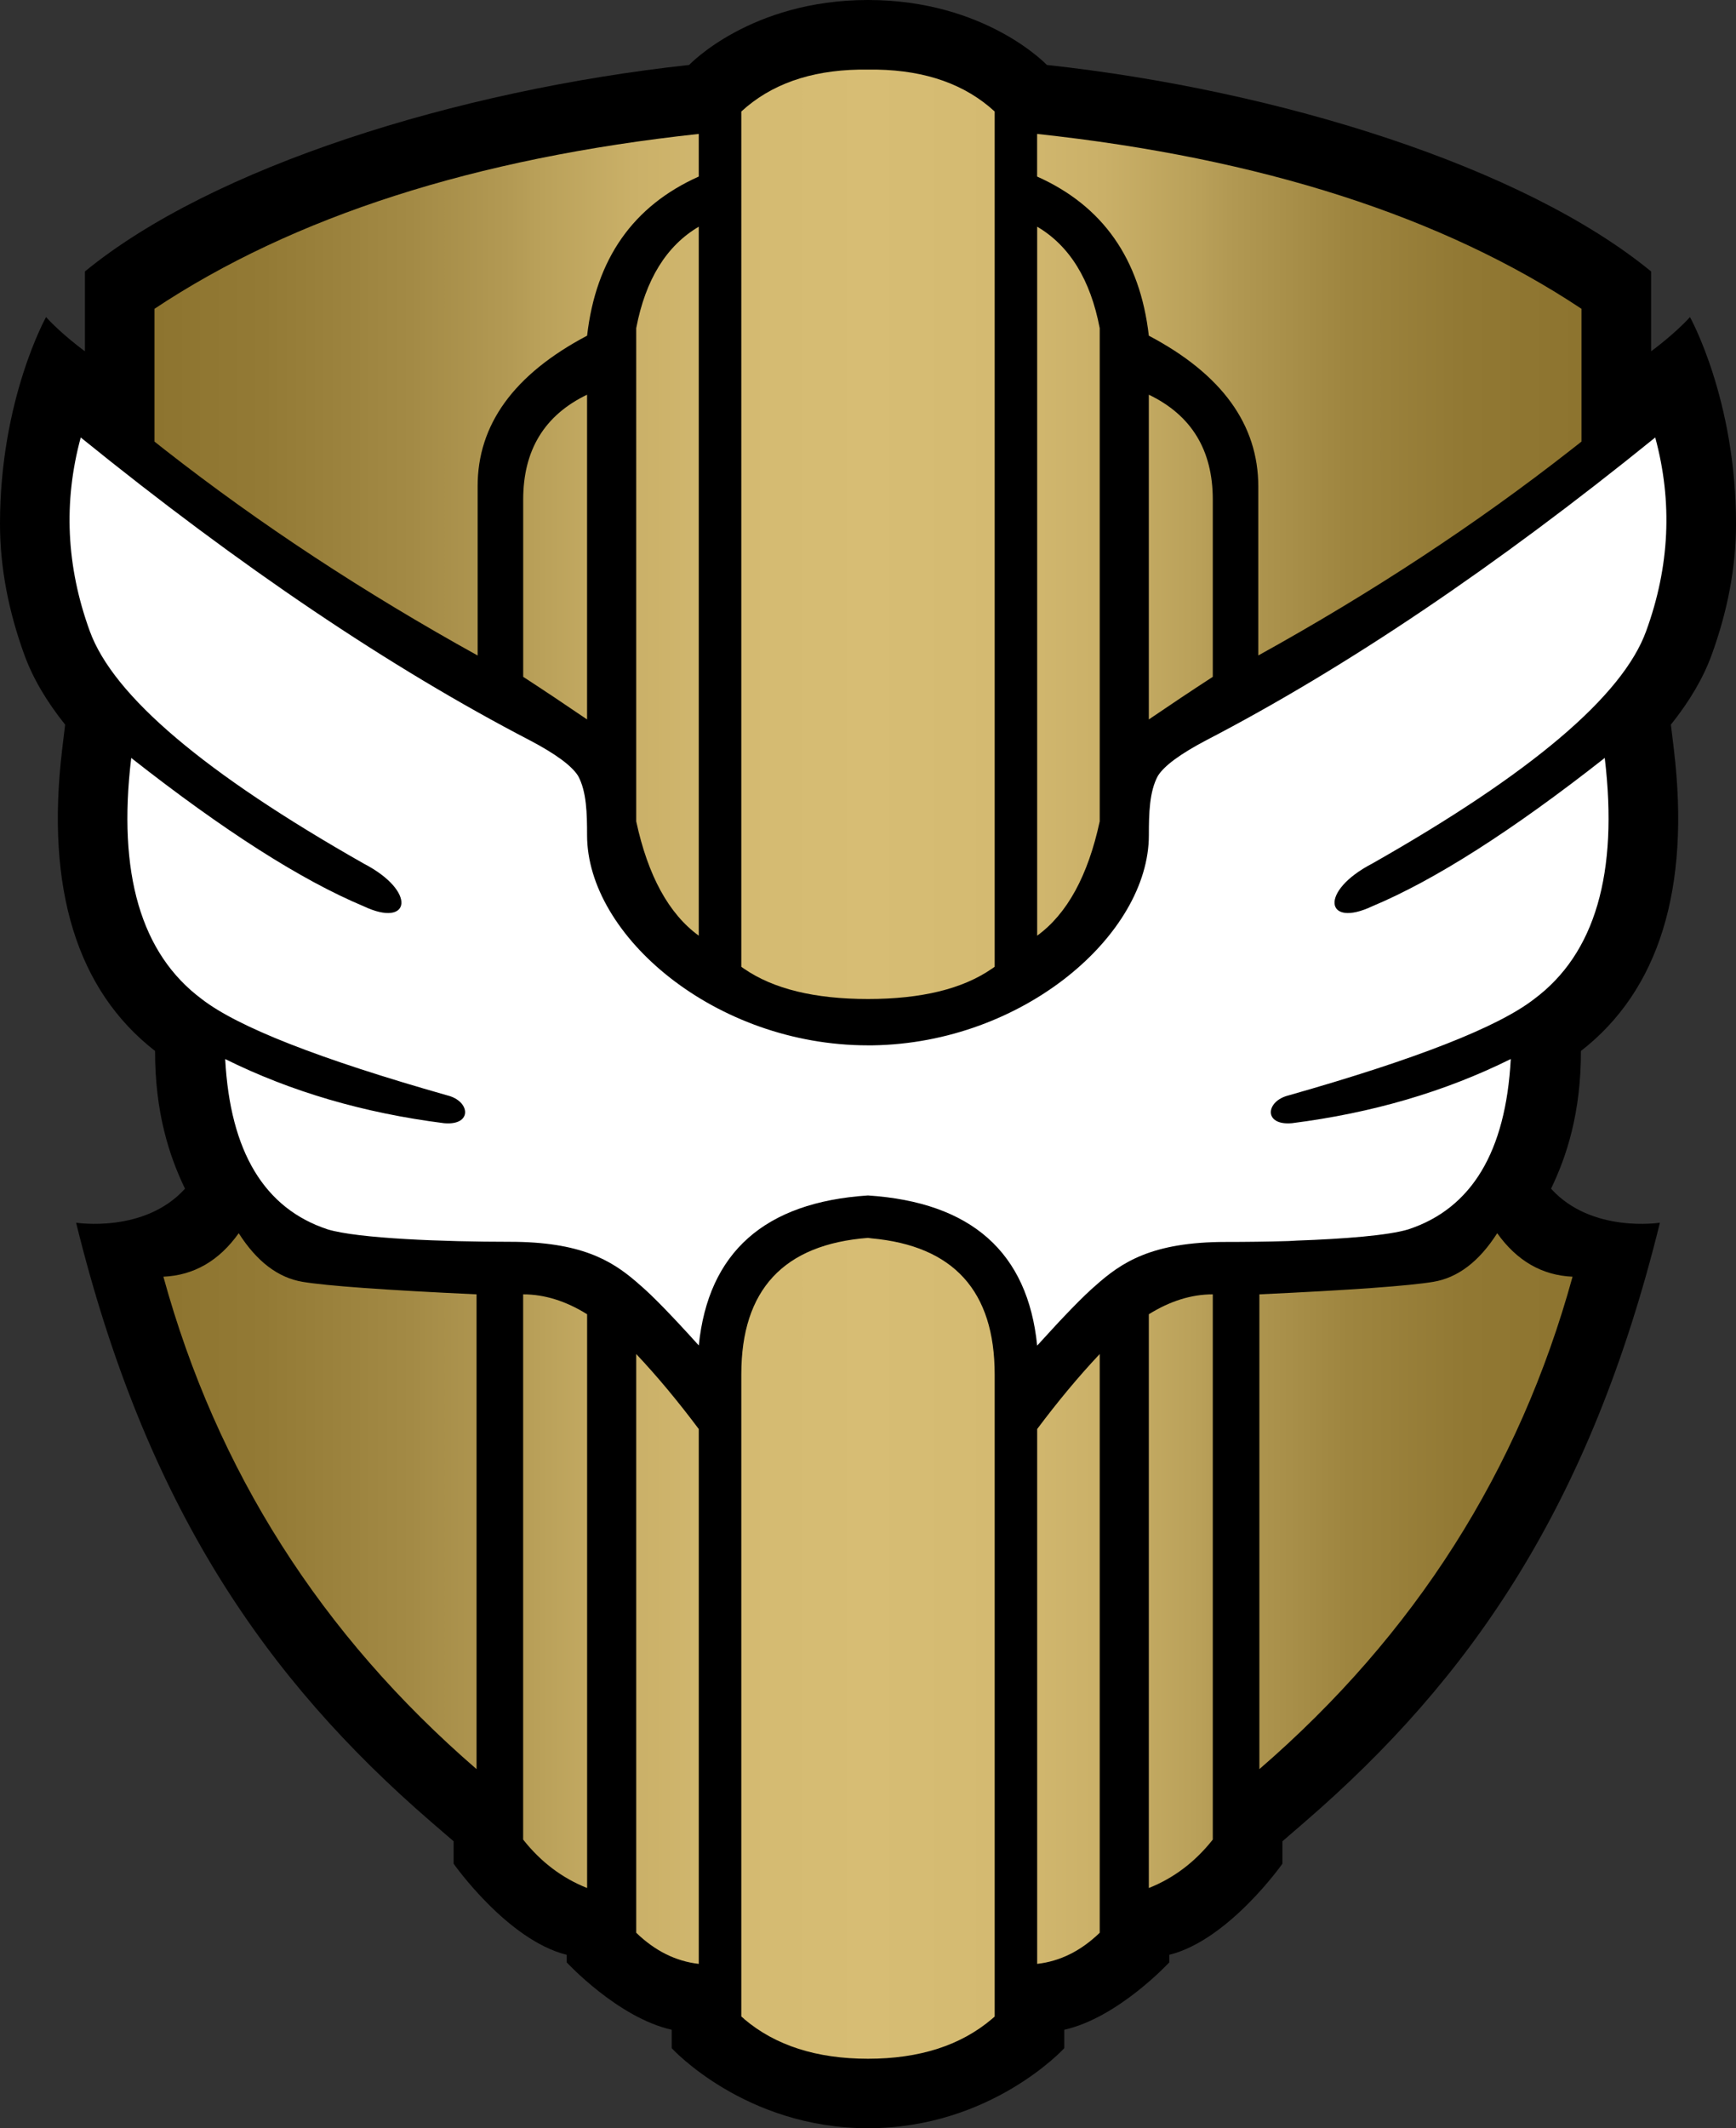
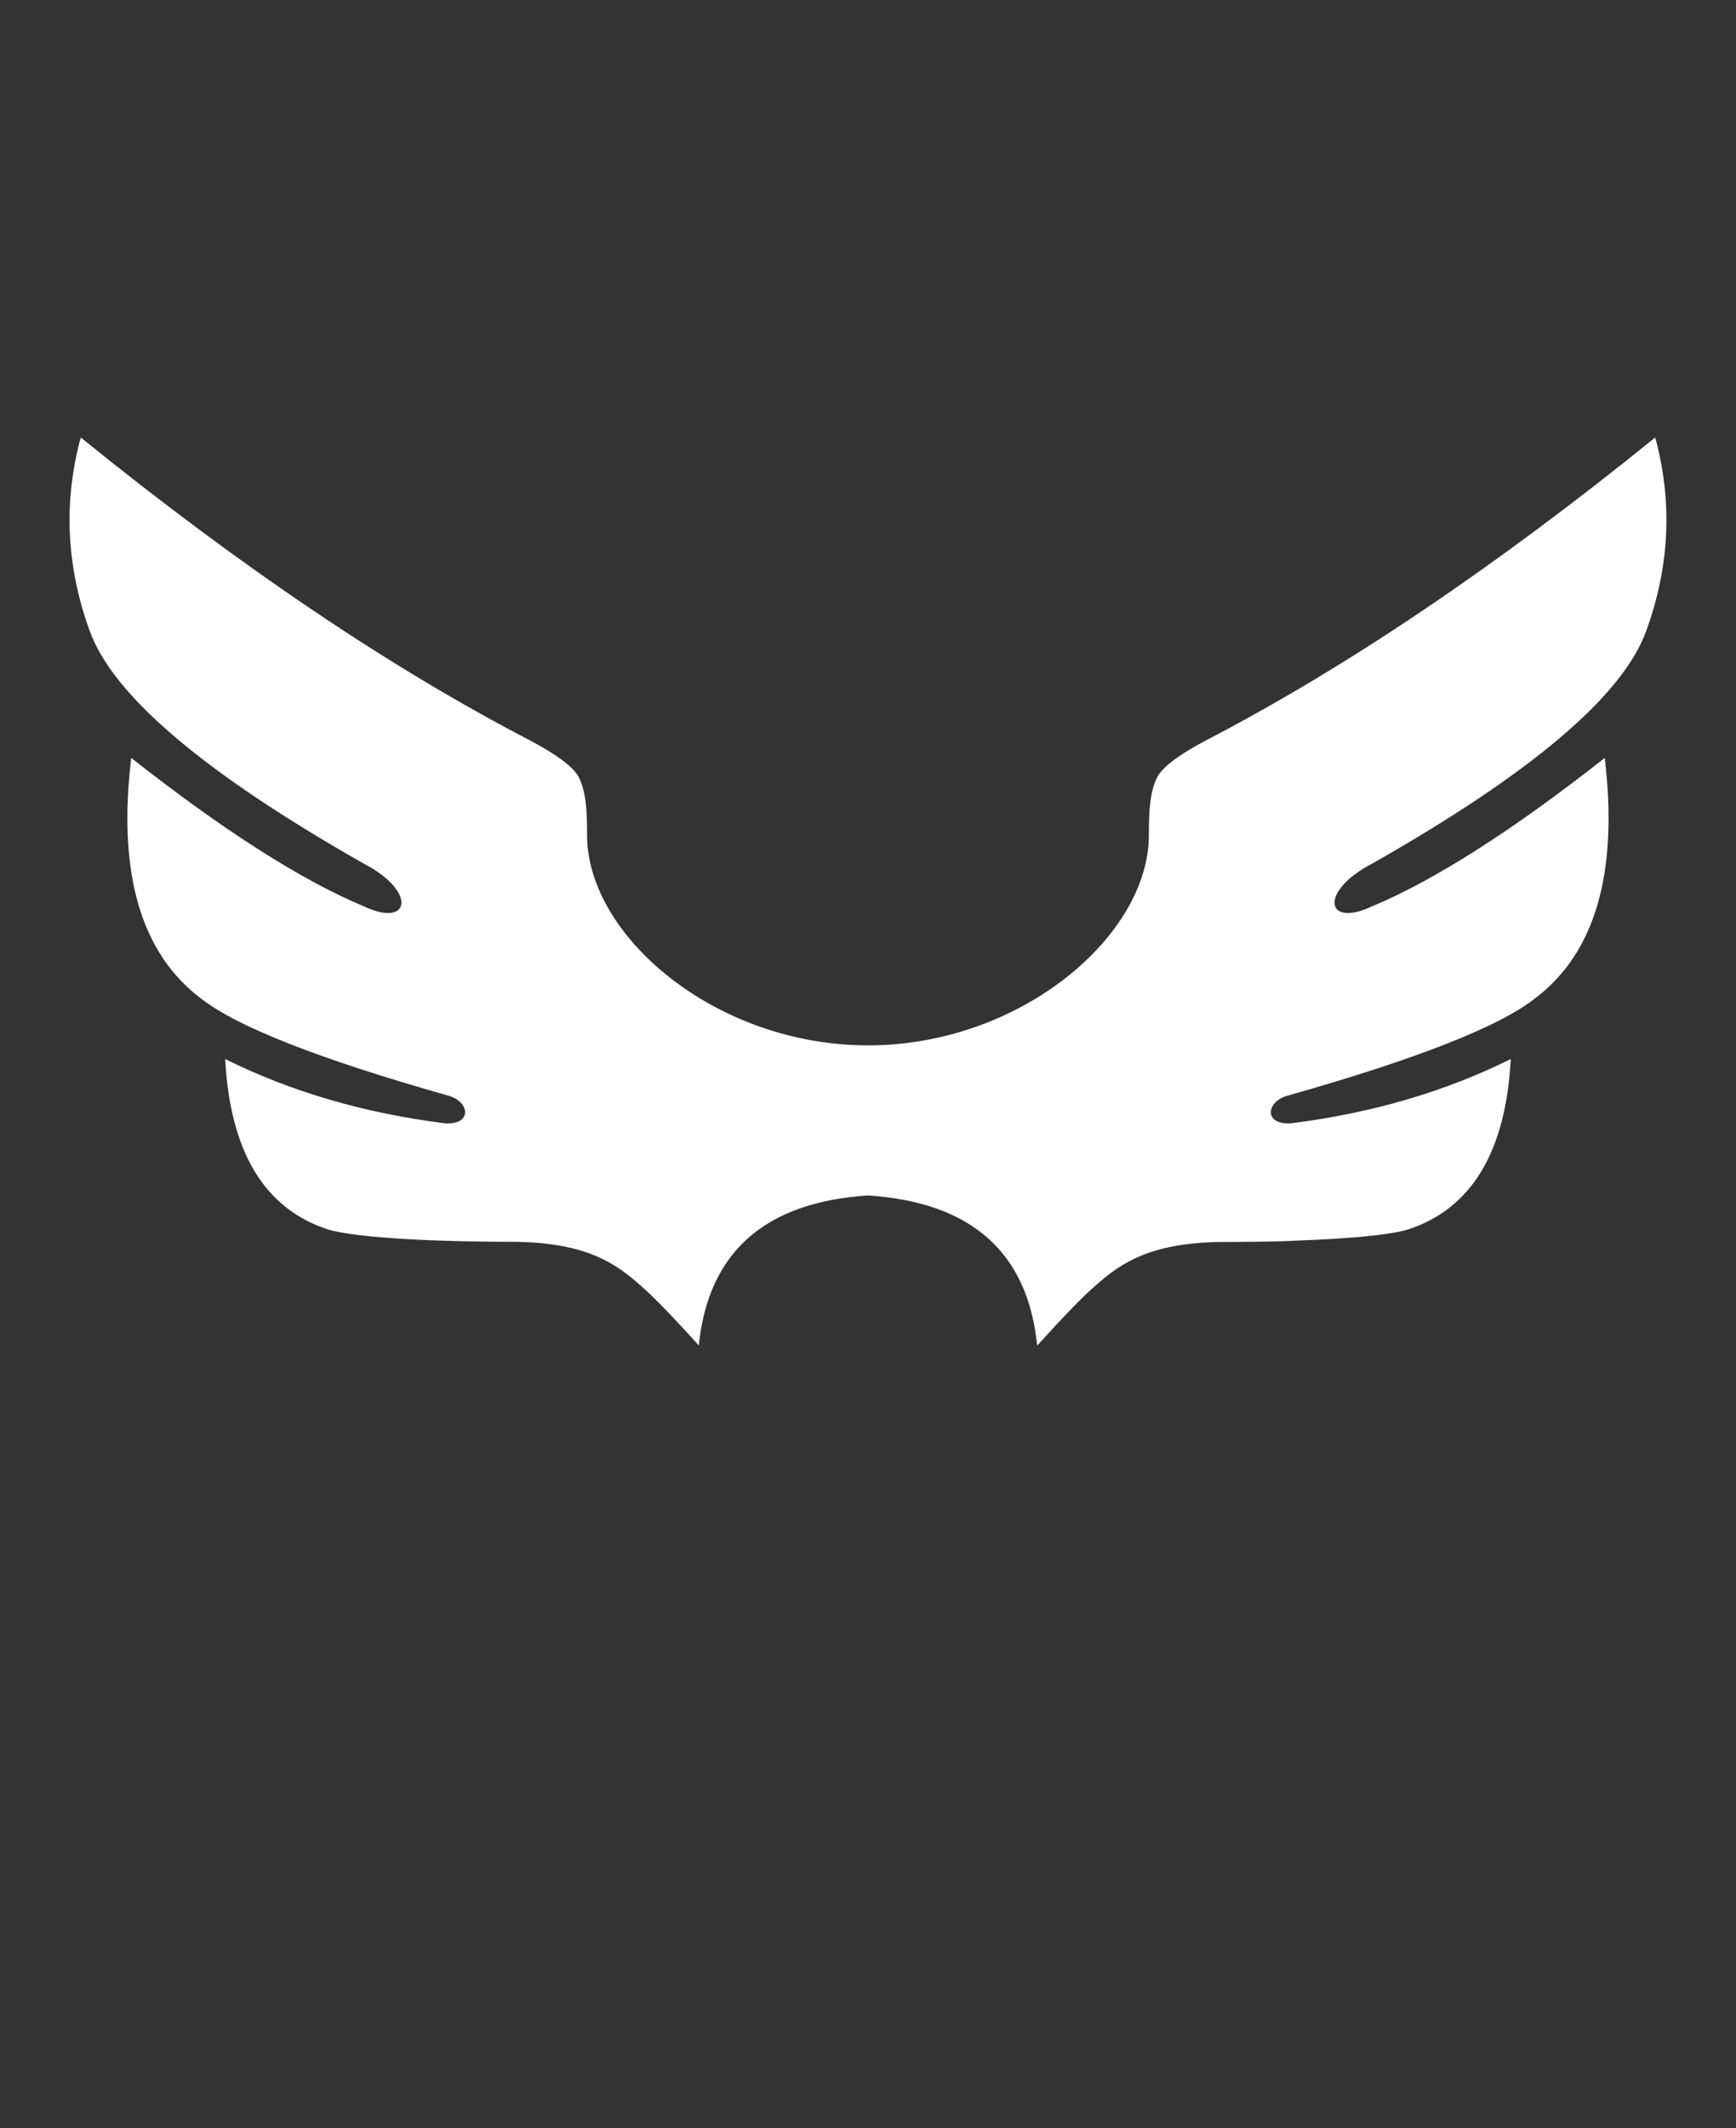
<svg xmlns="http://www.w3.org/2000/svg" xmlns:ns1="http://sodipodi.sourceforge.net/DTD/sodipodi-0.dtd" xmlns:ns2="http://www.inkscape.org/namespaces/inkscape" version="1.1" id="Layer_1" x="0px" y="0px" width="367.25" height="450" viewBox="0 0 367.25 450" enable-background="new 0 0 375 460" xml:space="preserve" ns1:docname="R.svg" ns2:version="1.1.1 (3bf5ae0d25, 2021-09-20)">
  <rect x="0" y="0" width="367.25" height="450" fill="#333333" stroke="none" />
  <defs id="defs46" />
  <ns1:namedview id="namedview44" pagecolor="#ffffff" bordercolor="#666666" borderopacity="1.0" ns2:pageshadow="2" ns2:pageopacity="0.0" ns2:pagecheckerboard="0" showgrid="false" ns2:zoom="1.563" ns2:cx="182.98" ns2:cy="224.56" ns2:window-width="1920" ns2:window-height="986" ns2:window-x="-11" ns2:window-y="-11" ns2:window-maximized="1" ns2:current-layer="Layer_1" />
  <g id="g41" transform="translate(-4.337,-5.057)">
-     <path d="m 229.48,438.14 v -3.9 c 11.41,-2.55 22.23,-14.26 22.23,-14.26 v -1.59 c 12.57,-3.13 23.92,-19.26 23.92,-19.26 v -4.74 l 4.77,-4.12 c 34.97,-30.22 60.33,-66.7 75.09,-126.68 0,0 -14.46,2.3 -23.03,-7.19 3.31,-6.86 6.34,-16.07 6.32,-29.12 16.49,-12.8 23.18,-34.28 19.67,-63.71 l -0.64,-5.29 c 4,-4.99 6.84,-9.87 8.61,-14.7 3.35,-9.2 5.17,-18.48 5.17,-27.76 0,-26.282 -9.74,-43.719 -9.74,-43.719 -3.34,3.68 -8.22,7.233 -8.22,7.233 V 62.458 C 326.71,40.384 275.11,24.169 225.8,18.789 c 0,0 -12.97,-13.732 -37.84,-13.732 -24.86,0 -37.84,13.732 -37.84,13.732 C 100.82,24.17 49.215,40.385 22.299,62.458 v 16.876 c 0,0 -4.89,-3.553 -8.218,-7.233 0,0 -9.744,17.437 -9.744,43.719 0,9.28 1.824,18.56 5.177,27.76 1.764,4.83 4.608,9.71 8.601,14.7 l -0.633,5.29 c -3.52,29.42 3.173,50.91 19.659,63.71 -0.02,13.05 3.021,22.26 6.332,29.12 -8.57,9.49 -23.039,7.19 -23.039,7.19 14.765,59.98 40.121,96.46 75.09,126.68 l 4.776,4.12 v 4.74 c 0,0 11.34,16.13 23.91,19.26 v 1.59 c 0,0 10.83,11.71 22.23,14.26 v 3.9 c 0,0 15.45,16.92 41.52,16.92 26.07,0 41.52,-16.92 41.52,-16.92 z" id="path2" />
    <path fill="#ffffff" d="m 152.16,289.54 c -5.63,-6.24 -9.75,-10.47 -12.34,-12.69 l -0.3,-0.26 -0.62,-0.54 c -5.28,-4.54 -11.8,-8.42 -26.66,-8.42 -13.979,0 -32.152,-0.68 -38.594,-2.63 -13.397,-4.42 -20.622,-16.42 -21.671,-36.01 13.909,6.9 29.337,11.41 46.287,13.56 6.068,0.56 5.608,-4.68 0.703,-5.88 C 71.944,229 54.629,222.21 47.01,216.3 34.149,206.73 29.177,189.73 32.097,165.32 c 19.591,15.39 35.989,25.85 49.191,31.37 9.884,4.67 11.346,-3.14 0,-9.03 C 47.642,168.58 28.329,152.21 23.343,138.54 18.357,124.86 17.714,111.2 21.417,97.559 c 33.74,27.321 65.42,48.671 95.033,64.051 5.45,2.87 8.84,5.37 10.18,7.5 1.81,3.3 1.9,8.01 1.9,12.53 0,21.26 27.13,44.45 59.42,44.45 h 0.97 c 31.88,-0.46 58.46,-23.4 58.46,-44.45 0,-4.52 0.1,-9.23 1.91,-12.53 1.33,-2.13 4.72,-4.63 10.17,-7.5 29.62,-15.38 61.3,-36.73 95.04,-64.051 3.7,13.651 3.06,27.301 -1.93,40.971 -4.98,13.68 -24.3,30.05 -57.95,49.13 -11.34,5.89 -9.88,13.7 0,9.03 13.2,-5.52 29.61,-15.97 49.2,-31.37 2.91,24.41 -2.06,41.4 -14.92,50.97 -7.61,5.92 -24.93,12.71 -51.95,20.38 -4.91,1.2 -5.37,6.43 0.7,5.88 16.95,-2.15 32.38,-6.66 46.29,-13.57 -1.05,19.6 -8.27,31.6 -21.67,36.02 -4.25,1.29 -13.62,2.02 -23.51,2.37 l -1.81,0.1 c -4.51,0.14 -9.08,0.19 -13.28,0.19 -15.73,0 -22.11,4.36 -27.58,9.23 -2.59,2.22 -6.7,6.45 -12.34,12.69 -1.99,-19.74 -13.92,-30.32 -35.8,-31.75 -21.86,1.43 -33.79,12.01 -35.79,31.75 z" id="path4" />
    <linearGradient id="SVGID_1_" gradientUnits="userSpaceOnUse" x1="37.019" y1="230.05" x2="338.9" y2="230.05">
      <stop offset="0" style="stop-color:#8D742F" id="stop6" />
      <stop offset="0.077" style="stop-color:#937A35" id="stop8" />
      <stop offset="0.179" style="stop-color:#A38A45" id="stop10" />
      <stop offset="0.25" style="stop-color:#B39A54" id="stop12" />
      <stop offset="0.268" style="stop-color:#B9A059" id="stop14" />
      <stop offset="0.335" style="stop-color:#CAB068" id="stop16" />
      <stop offset="0.409" style="stop-color:#D4BA71" id="stop18" />
      <stop offset="0.5" style="stop-color:#D7BD74" id="stop20" />
      <stop offset="0.591" style="stop-color:#D4BA71" id="stop22" />
      <stop offset="0.665" style="stop-color:#CAB068" id="stop24" />
      <stop offset="0.732" style="stop-color:#B9A059" id="stop26" />
      <stop offset="0.75" style="stop-color:#B39A54" id="stop28" />
      <stop offset="0.753" style="stop-color:#B29953" id="stop30" />
      <stop offset="0.837" style="stop-color:#9E853F" id="stop32" />
      <stop offset="0.92" style="stop-color:#917833" id="stop34" />
      <stop offset="1" style="stop-color:#8D742F" id="stop36" />
    </linearGradient>
-     <path fill="url(#SVGID_1_)" d="m 161.76,431.94 -0.6,-0.51 V 295.64 c 0,-17.85 8.94,-27.47 26.8,-28.84 l 0.73,0.1 c 17.38,1.57 26.07,11.15 26.07,28.77 v 135.78 l -0.6,0.52 c -6.61,5.6 -15.35,8.4 -26.2,8.4 -10.86,0 -19.59,-2.8 -26.2,-8.4 z M 138.93,291.36 c 4.41,4.68 8.82,9.97 13.23,15.86 v 113.09 c -4.84,-0.55 -9.25,-2.73 -13.23,-6.58 z m 98.05,0 v 122.37 c -3.98,3.85 -8.39,6.03 -13.23,6.58 V 307.22 c 4.41,-5.89 8.82,-11.18 13.23,-15.86 z M 115.01,278.74 c 4.51,0 9.02,1.4 13.53,4.21 v 121.32 c -5.28,-2.1 -9.79,-5.5 -13.53,-10.24 V 278.74 Z m 145.89,0 v 115.29 c -3.74,4.73 -8.25,8.14 -13.53,10.24 V 282.95 c 4.51,-2.81 9.02,-4.21 13.53,-4.21 z M 54.837,265.81 c 3.826,5.99 8.321,9.41 13.49,10.28 5.169,0.86 17.443,1.75 36.823,2.65 V 379.13 C 72.268,350.72 50.186,316.02 38.901,275.01 c 6.458,-0.29 11.773,-3.35 15.938,-9.2 z m 266.233,0 c 4.17,5.85 9.48,8.91 15.94,9.2 -11.29,41.01 -33.37,75.71 -66.25,104.12 V 278.74 c 19.38,-0.9 31.66,-1.79 36.82,-2.65 5.17,-0.87 9.67,-4.29 13.49,-10.28 z m -159.34,-55.93 -0.57,-0.4 V 28.635 c 6.21,-5.713 14.5,-8.664 24.89,-8.859 h 0.95 0.96 0.96 0.95 c 10.38,0.195 18.68,3.146 24.89,8.859 V 209.48 l -0.58,0.4 c -6.18,4.28 -14.92,6.41 -26.22,6.41 -11.29,0 -20.03,-2.13 -26.23,-6.41 z M 152.16,52.988 V 202.9 c -6.34,-4.61 -10.75,-12.67 -13.23,-24.16 V 74.437 C 140.89,64.19 145.3,57.04 152.16,52.99 Z m 71.59,0 c 6.87,4.052 11.27,11.202 13.23,21.449 V 178.74 c -2.48,11.49 -6.89,19.55 -13.23,24.16 V 52.99 Z m -95.22,35.526 v 68.666 c -4.47,-3.05 -8.98,-6.06 -13.51,-9.01 v -37.49 c 0,-10.45 4.5,-17.833 13.51,-22.166 z m 118.84,0 c 9.02,4.333 13.53,11.716 13.53,22.166 v 37.49 c -4.54,2.95 -9.05,5.96 -13.53,9.01 z M 152.16,33.376 v 9.011 c -13.88,6.202 -21.76,17.418 -23.62,33.647 -15.48,8.171 -23.2,18.811 -23.16,31.916 v 0.69 35.02 C 81.333,130.35 59.28,115.86 39.237,100.18 L 37.019,98.428 V 70.351 C 66.416,50.82 104.8,38.492 152.16,33.374 Z m 71.59,0 c 47.37,5.118 85.75,17.445 115.15,36.977 v 28.076 l -2.22,1.741 c -20.04,15.69 -42.1,30.18 -66.15,43.48 v -35.01 -0.69 c 0,-13.104 -7.68,-23.743 -23.16,-31.915 -1.86,-16.229 -9.74,-27.444 -23.63,-33.646 v -9.015 0 z" id="path39" style="fill:url(#SVGID_1_)" />
  </g>
</svg>